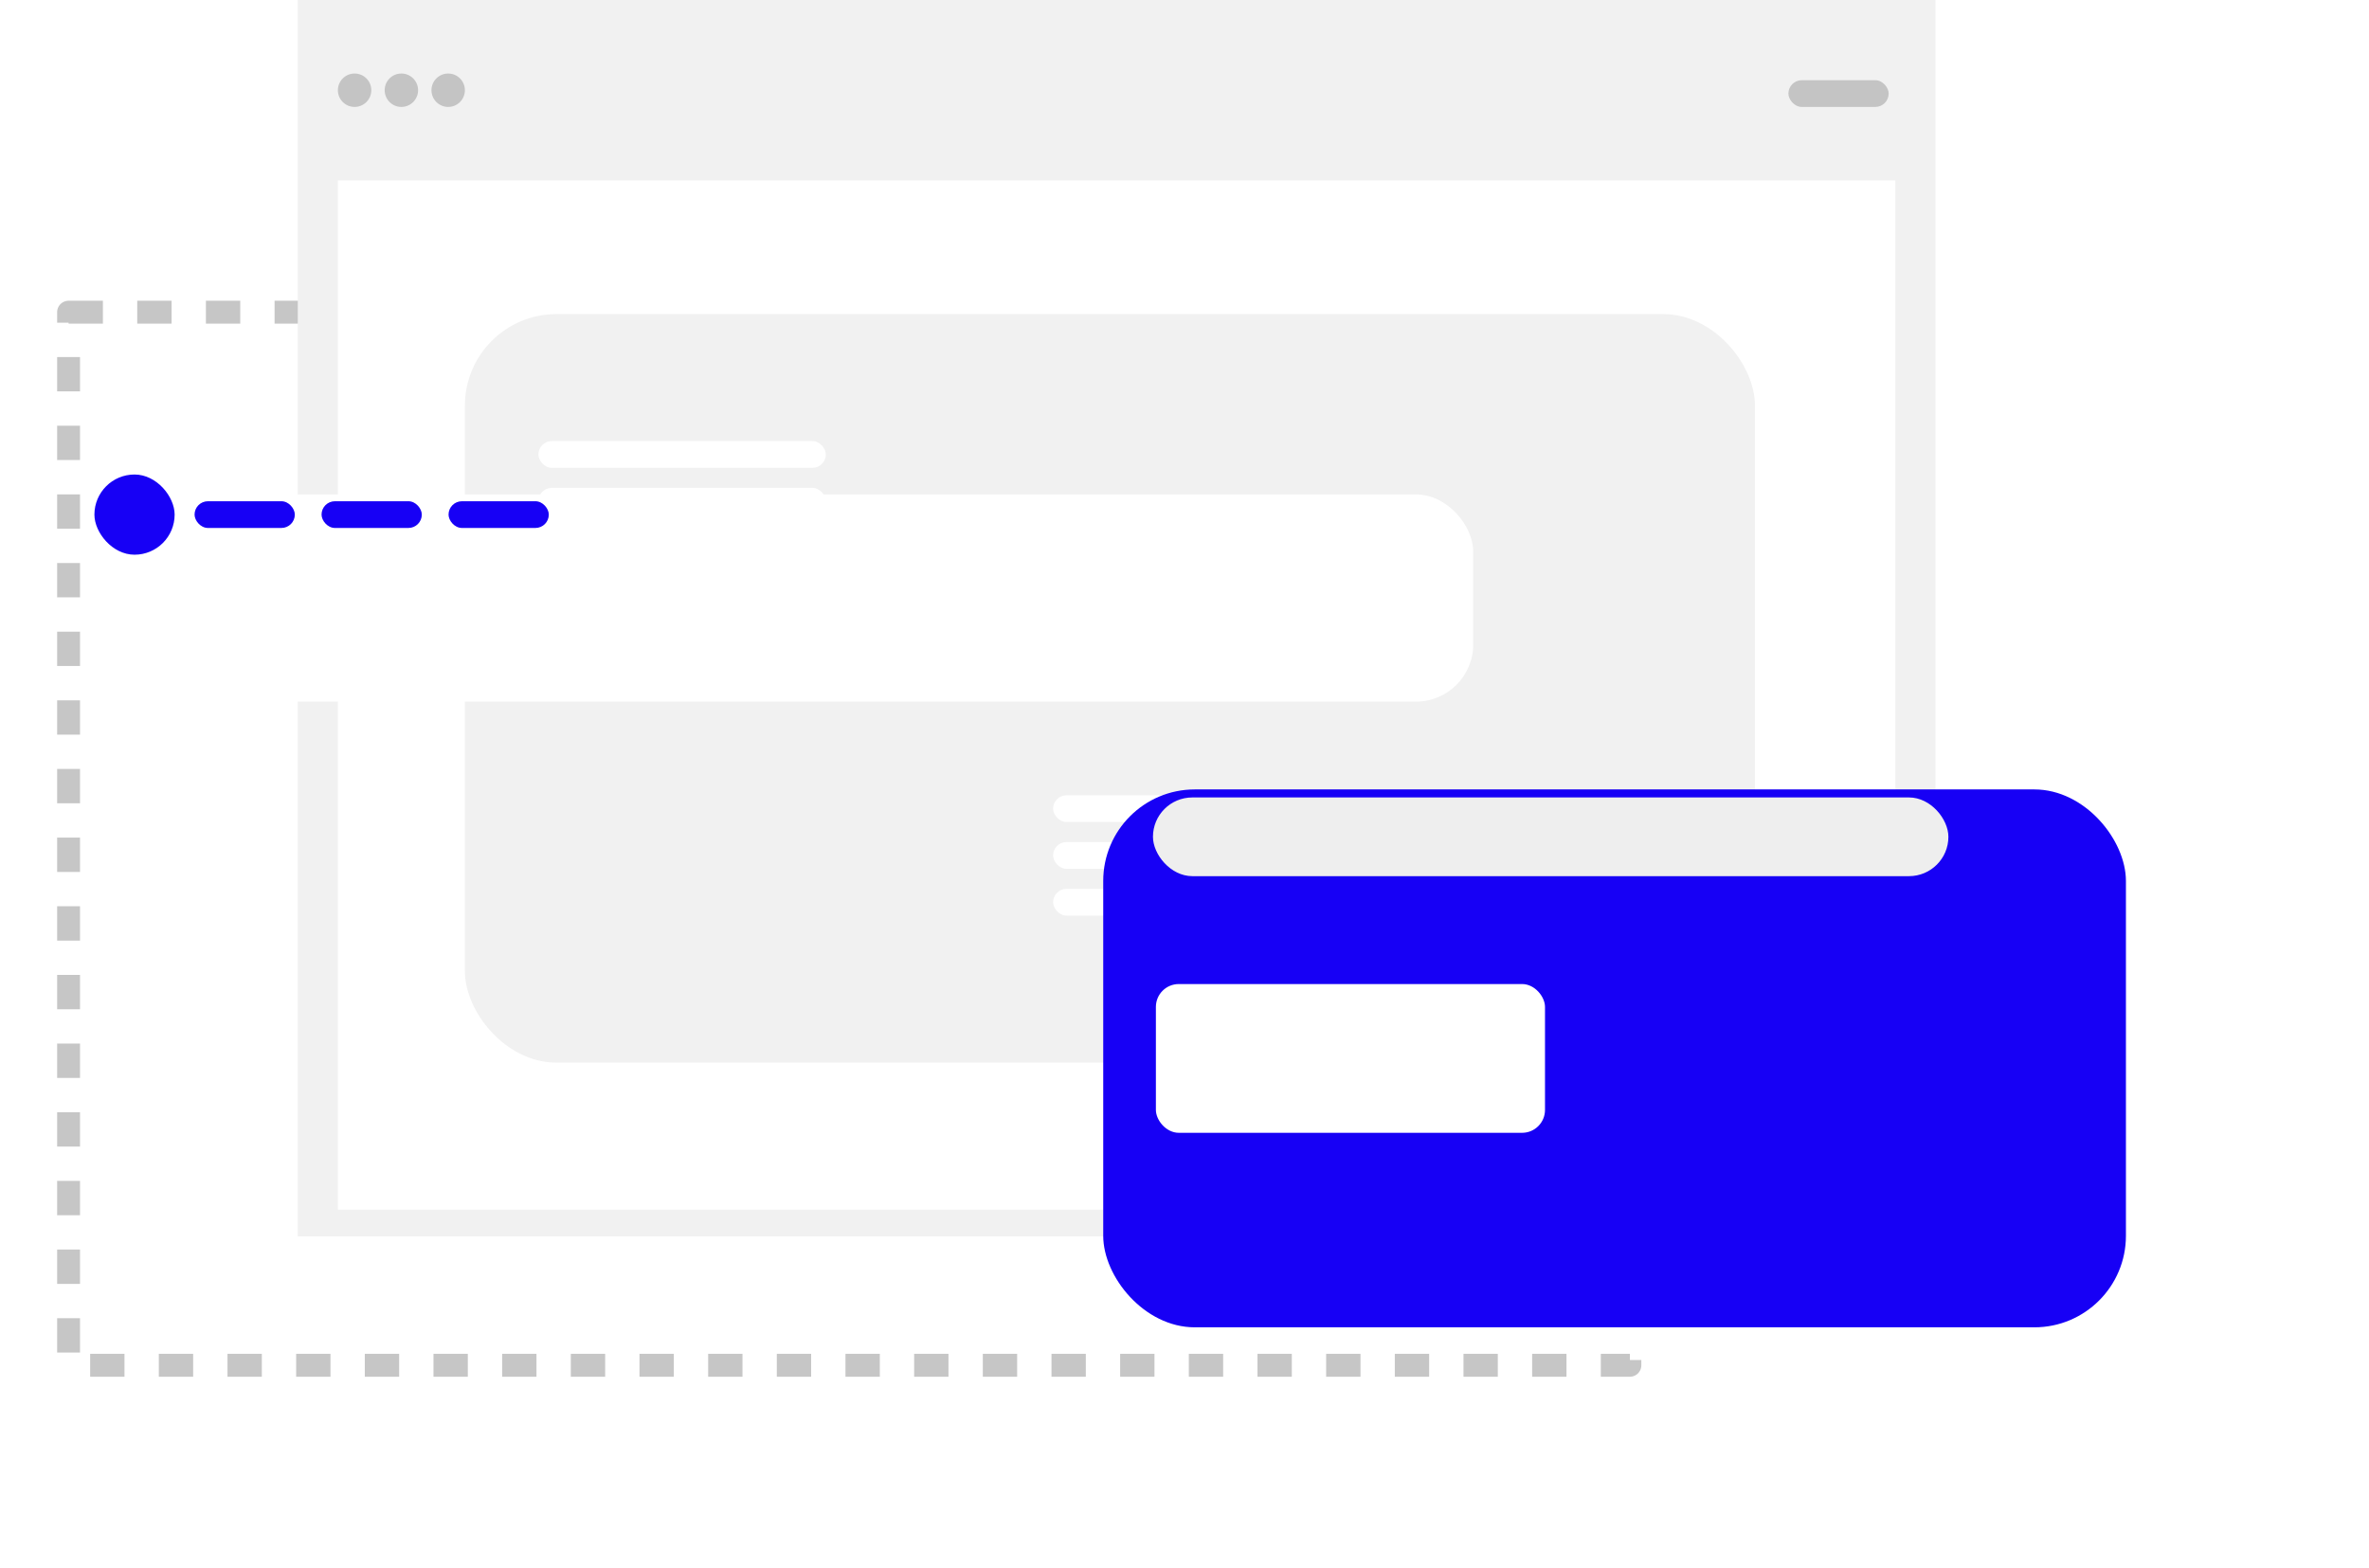
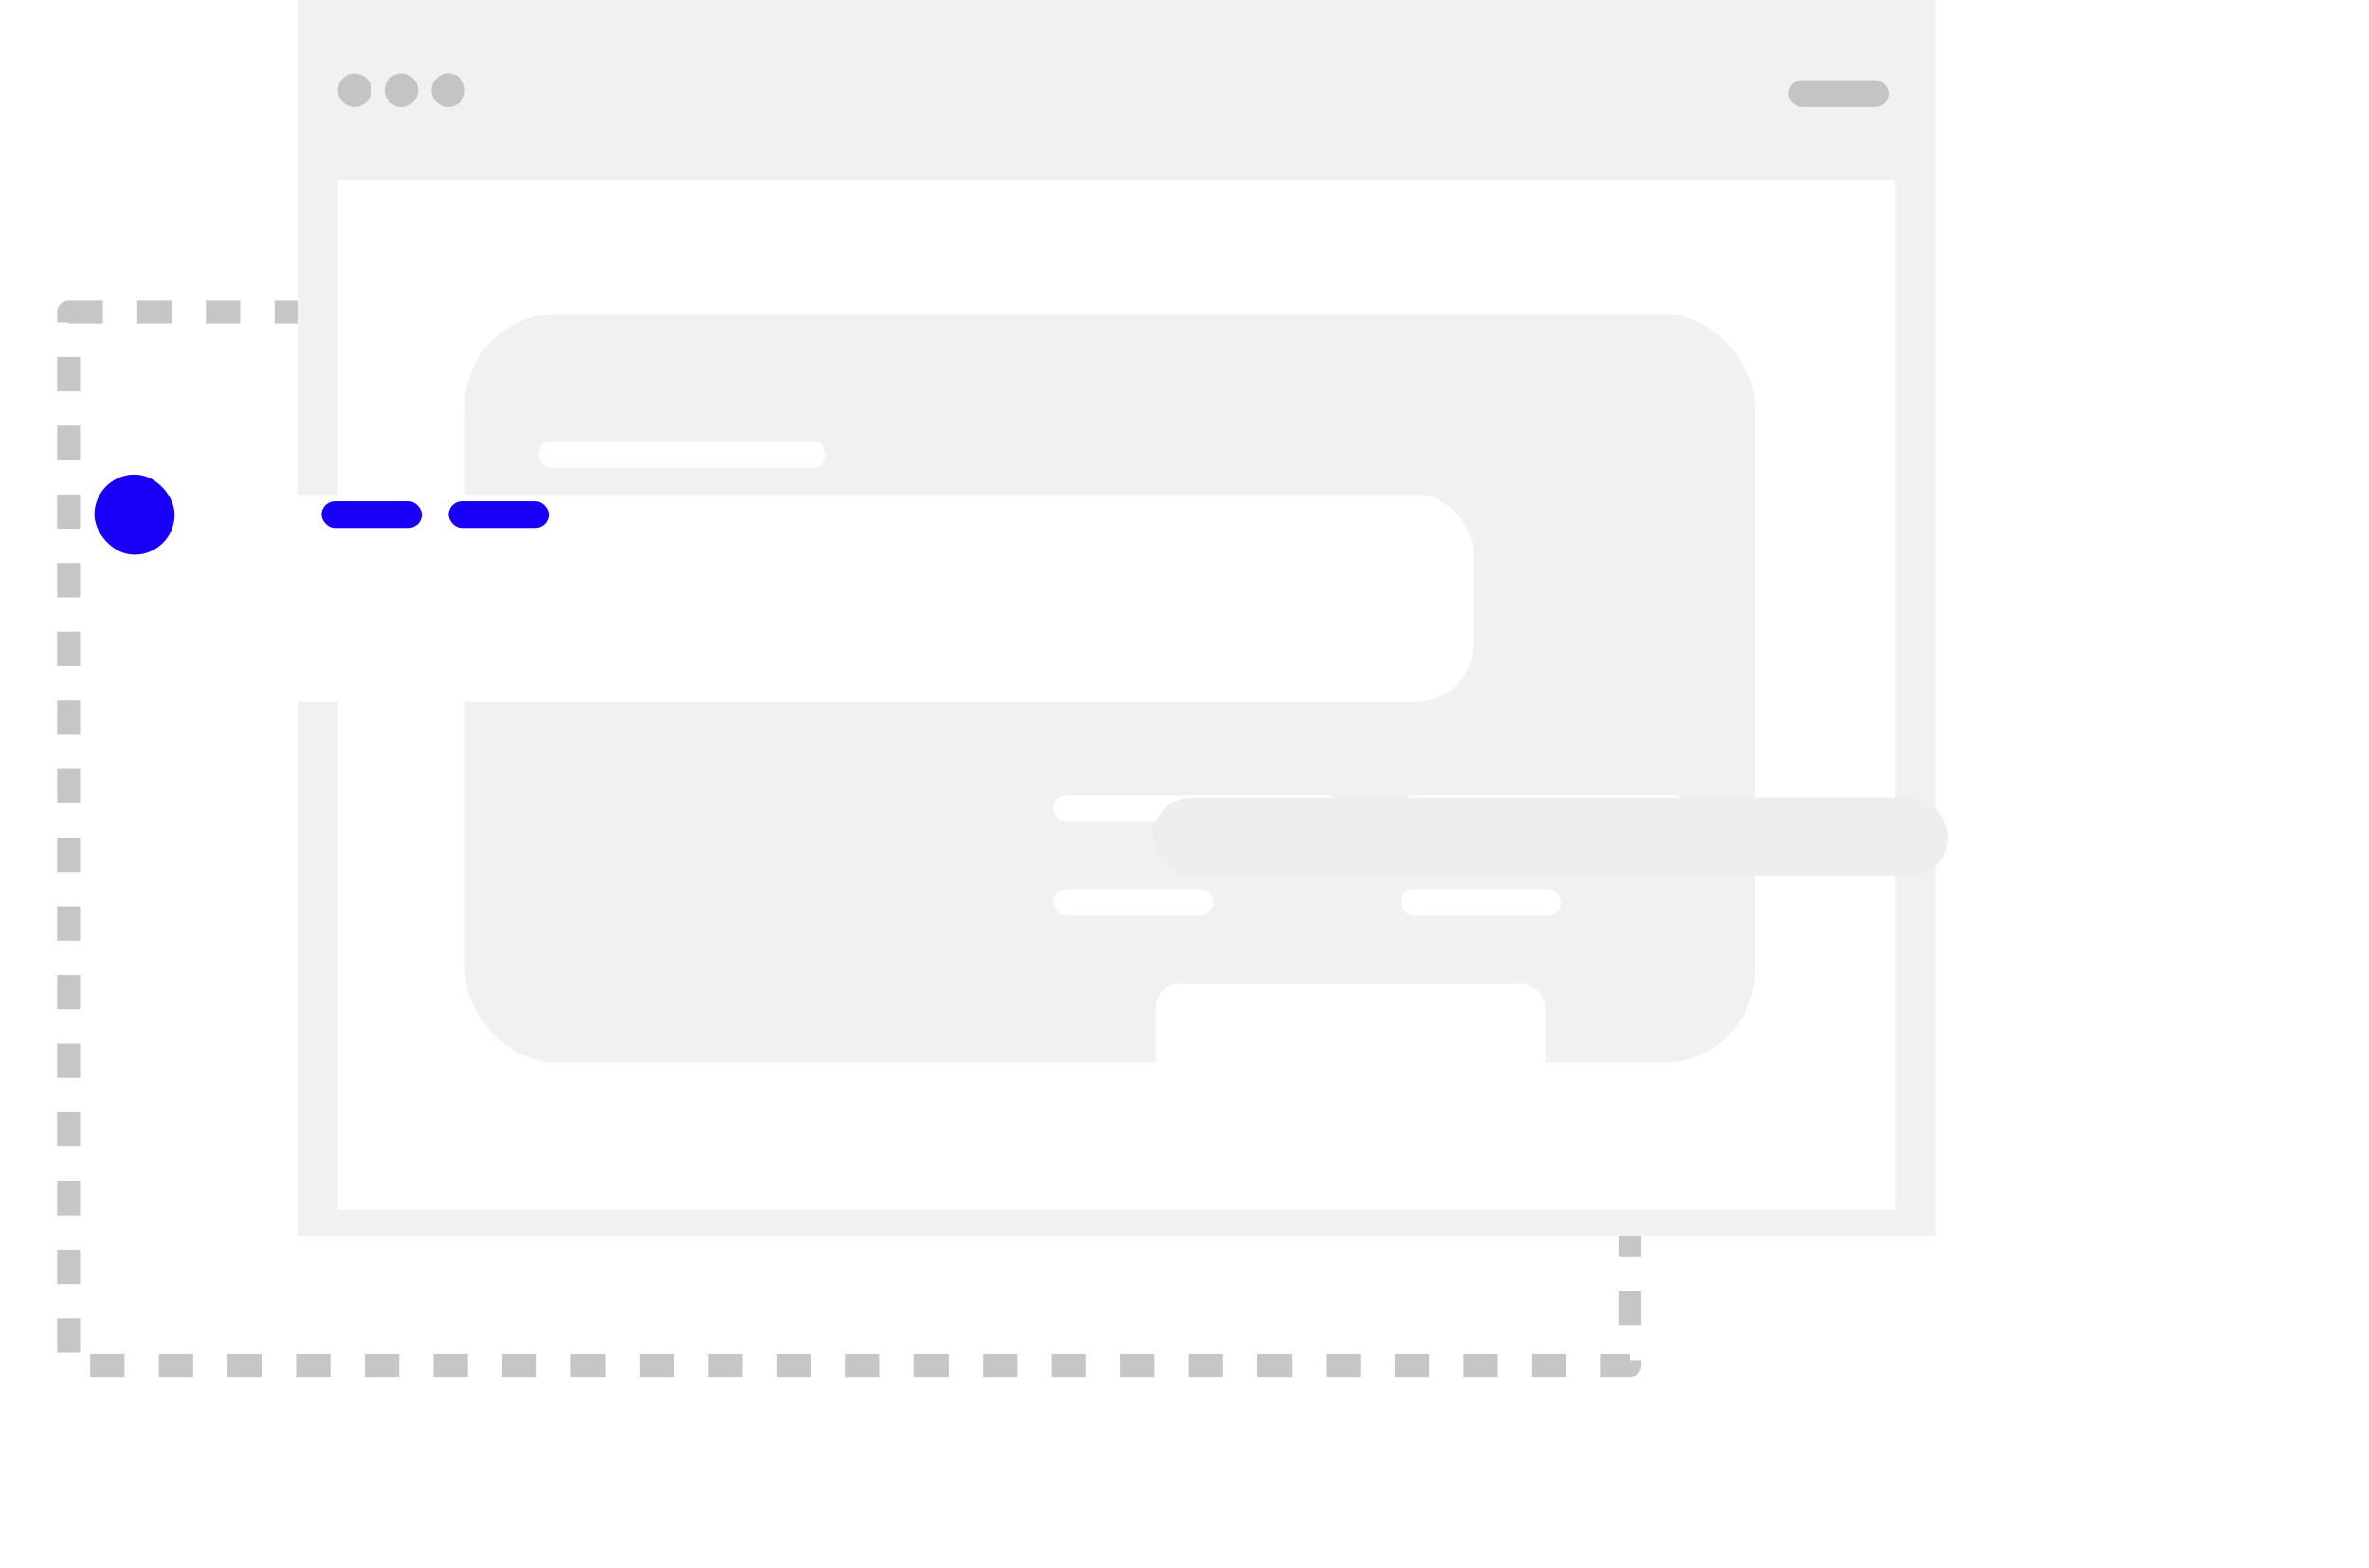
<svg xmlns="http://www.w3.org/2000/svg" width="207" height="137" viewBox="0 0 207 137" fill="none">
  <rect x="5.992" y="27.283" width="136.425" height="92.035" stroke="#C6C6C6" stroke-width="2" stroke-linejoin="round" stroke-dasharray="3 3" />
  <rect x="26.02" width="143.097" height="108.053" fill="#F1F1F1" />
  <rect x="29.523" y="15.77" width="136.088" height="89.947" fill="white" />
  <rect x="40.621" y="27.451" width="112.725" height="65.416" rx="8" fill="#F1F1F1" />
  <rect x="156.268" y="7.009" width="8.761" height="2.336" rx="1.168" fill="#C4C4C4" />
  <rect x="92.019" y="69.504" width="25.115" height="2.336" rx="1.168" fill="white" />
  <rect x="47.045" y="38.549" width="25.115" height="2.336" rx="1.168" fill="white" />
  <rect x="122.391" y="69.504" width="25.115" height="2.336" rx="1.168" fill="white" />
-   <rect x="92.019" y="73.593" width="25.115" height="2.336" rx="1.168" fill="white" />
-   <rect x="47.045" y="42.637" width="25.115" height="2.336" rx="1.168" fill="white" />
  <rect x="122.391" y="73.593" width="25.115" height="2.336" rx="1.168" fill="white" />
  <rect x="92.019" y="77.681" width="14.018" height="2.336" rx="1.168" fill="white" />
  <rect x="47.045" y="46.726" width="14.018" height="2.336" rx="1.168" fill="white" />
  <rect x="122.391" y="77.681" width="14.018" height="2.336" rx="1.168" fill="white" />
  <circle cx="30.984" cy="7.885" r="1.46" fill="#C4C4C4" />
  <circle cx="35.072" cy="7.885" r="1.46" fill="#C4C4C4" />
  <circle cx="39.161" cy="7.885" r="1.46" fill="#C4C4C4" />
  <g filter="url(#filter0_d_158_2024)">
-     <rect x="91.398" y="58.991" width="89.363" height="47.009" rx="8" fill="#1700F5" />
-   </g>
+     </g>
  <rect x="100.744" y="69.692" width="69.504" height="6.879" rx="3.44" fill="#EEEEEE" />
  <rect x="101" y="86" width="34" height="13" rx="2" fill="white" />
  <g filter="url(#filter1_d_158_2024)">
    <rect x="1.24" y="36.212" width="121.487" height="18.106" rx="5" fill="white" />
  </g>
-   <rect x="17" y="43.805" width="8.761" height="2.336" rx="1.168" fill="#1700F5" />
  <rect x="28.096" y="43.805" width="8.761" height="2.336" rx="1.168" fill="#1700F5" />
  <rect x="39.193" y="43.805" width="8.761" height="2.336" rx="1.168" fill="#1700F5" />
  <rect x="51.471" y="43.805" width="8.761" height="2.336" rx="1.168" fill="white" />
  <rect x="62.568" y="43.805" width="8.177" height="2.336" rx="1.168" fill="white" />
  <rect x="8.25" y="41.469" width="7.009" height="7.009" rx="3.504" fill="#1700F5" />
  <rect x="73.082" y="43.805" width="8.761" height="2.336" rx="1.168" fill="white" />
  <rect x="84.178" y="43.805" width="8.761" height="2.336" rx="1.168" fill="white" />
  <rect x="95.275" y="43.805" width="8.761" height="2.336" rx="1.168" fill="white" />
  <rect x="113.965" y="44.389" width="2.336" height="1.168" rx="0.584" fill="white" />
  <defs>
    <filter id="filter0_d_158_2024" x="75.398" y="47.991" width="131.363" height="89.009" filterUnits="userSpaceOnUse" color-interpolation-filters="sRGB">
      <feFlood flood-opacity="0" result="BackgroundImageFix" />
      <feColorMatrix in="SourceAlpha" type="matrix" values="0 0 0 0 0 0 0 0 0 0 0 0 0 0 0 0 0 0 127 0" result="hardAlpha" />
      <feOffset dx="5" dy="10" />
      <feGaussianBlur stdDeviation="10.5" />
      <feComposite in2="hardAlpha" operator="out" />
      <feColorMatrix type="matrix" values="0 0 0 0 0.7 0 0 0 0 0.7 0 0 0 0 0.7 0 0 0 0.25 0" />
      <feBlend mode="normal" in2="BackgroundImageFix" result="effect1_dropShadow_158_2024" />
      <feBlend mode="normal" in="SourceGraphic" in2="effect1_dropShadow_158_2024" result="shape" />
    </filter>
    <filter id="filter1_d_158_2024" x="0.24" y="36.212" width="135.486" height="32.106" filterUnits="userSpaceOnUse" color-interpolation-filters="sRGB">
      <feFlood flood-opacity="0" result="BackgroundImageFix" />
      <feColorMatrix in="SourceAlpha" type="matrix" values="0 0 0 0 0 0 0 0 0 0 0 0 0 0 0 0 0 0 127 0" result="hardAlpha" />
      <feOffset dx="6" dy="7" />
      <feGaussianBlur stdDeviation="3.5" />
      <feComposite in2="hardAlpha" operator="out" />
      <feColorMatrix type="matrix" values="0 0 0 0 0.5 0 0 0 0 0.5 0 0 0 0 0.5 0 0 0 0.25 0" />
      <feBlend mode="normal" in2="BackgroundImageFix" result="effect1_dropShadow_158_2024" />
      <feBlend mode="normal" in="SourceGraphic" in2="effect1_dropShadow_158_2024" result="shape" />
    </filter>
  </defs>
</svg>